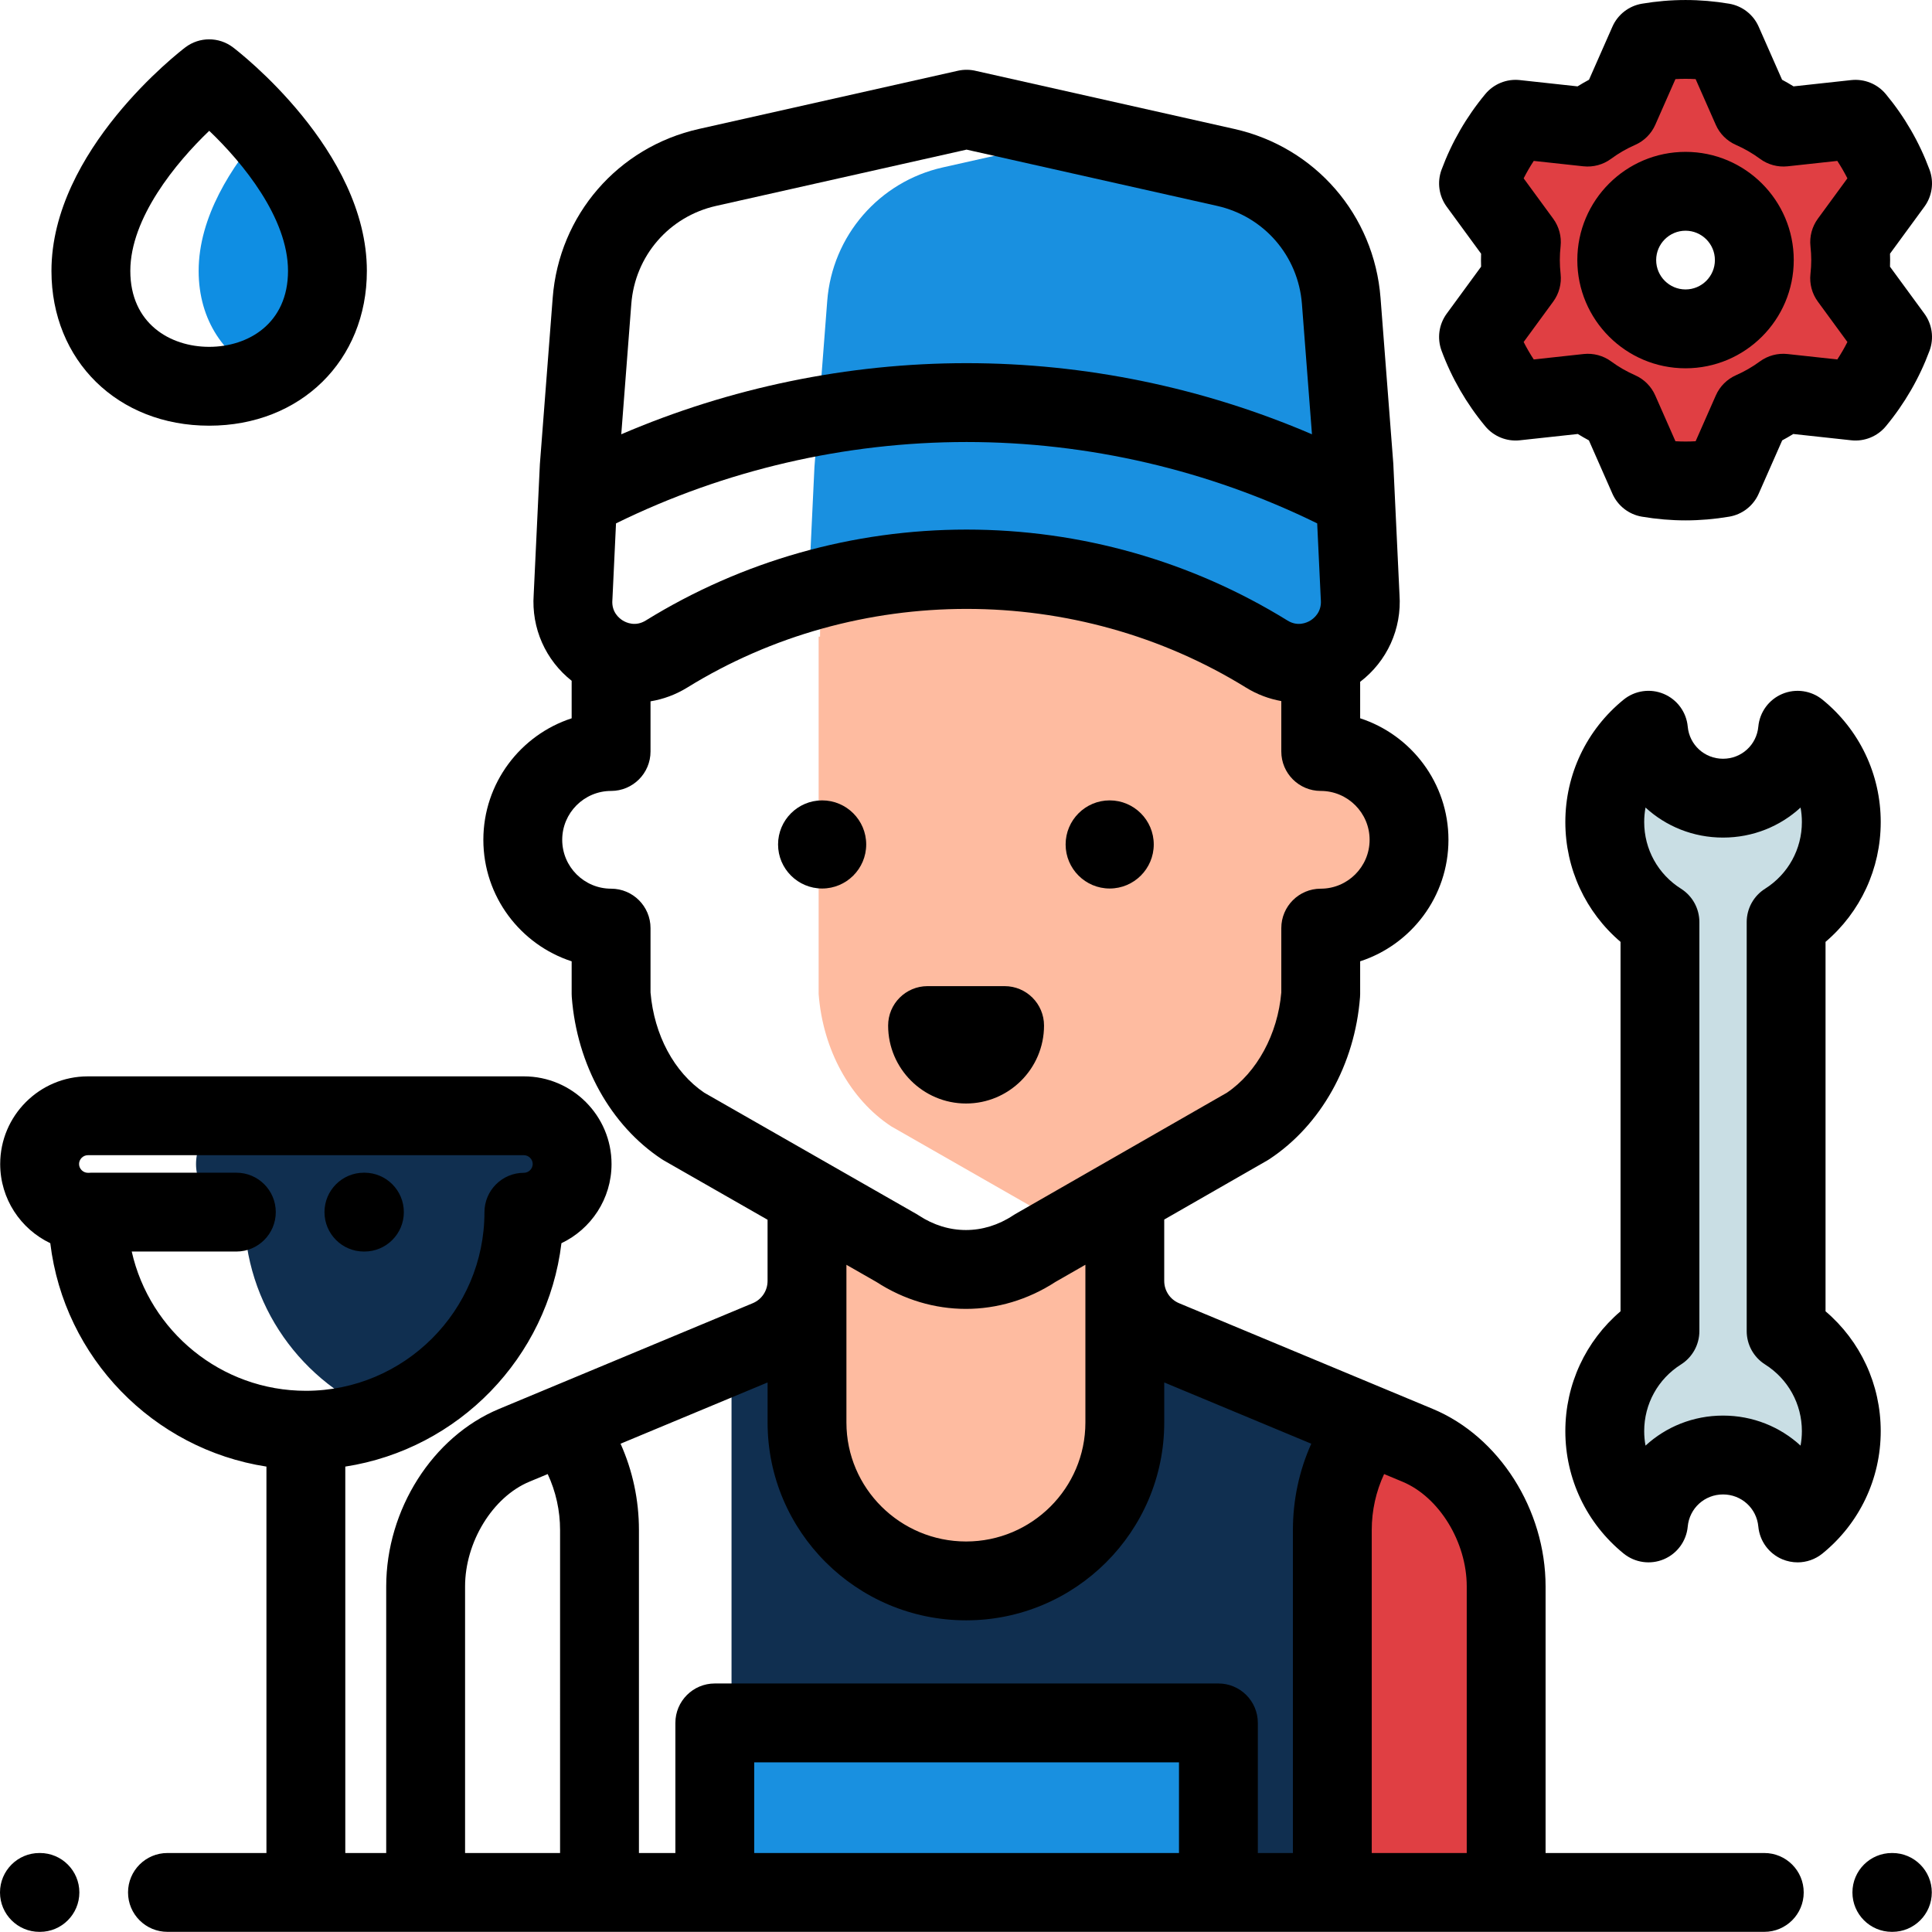
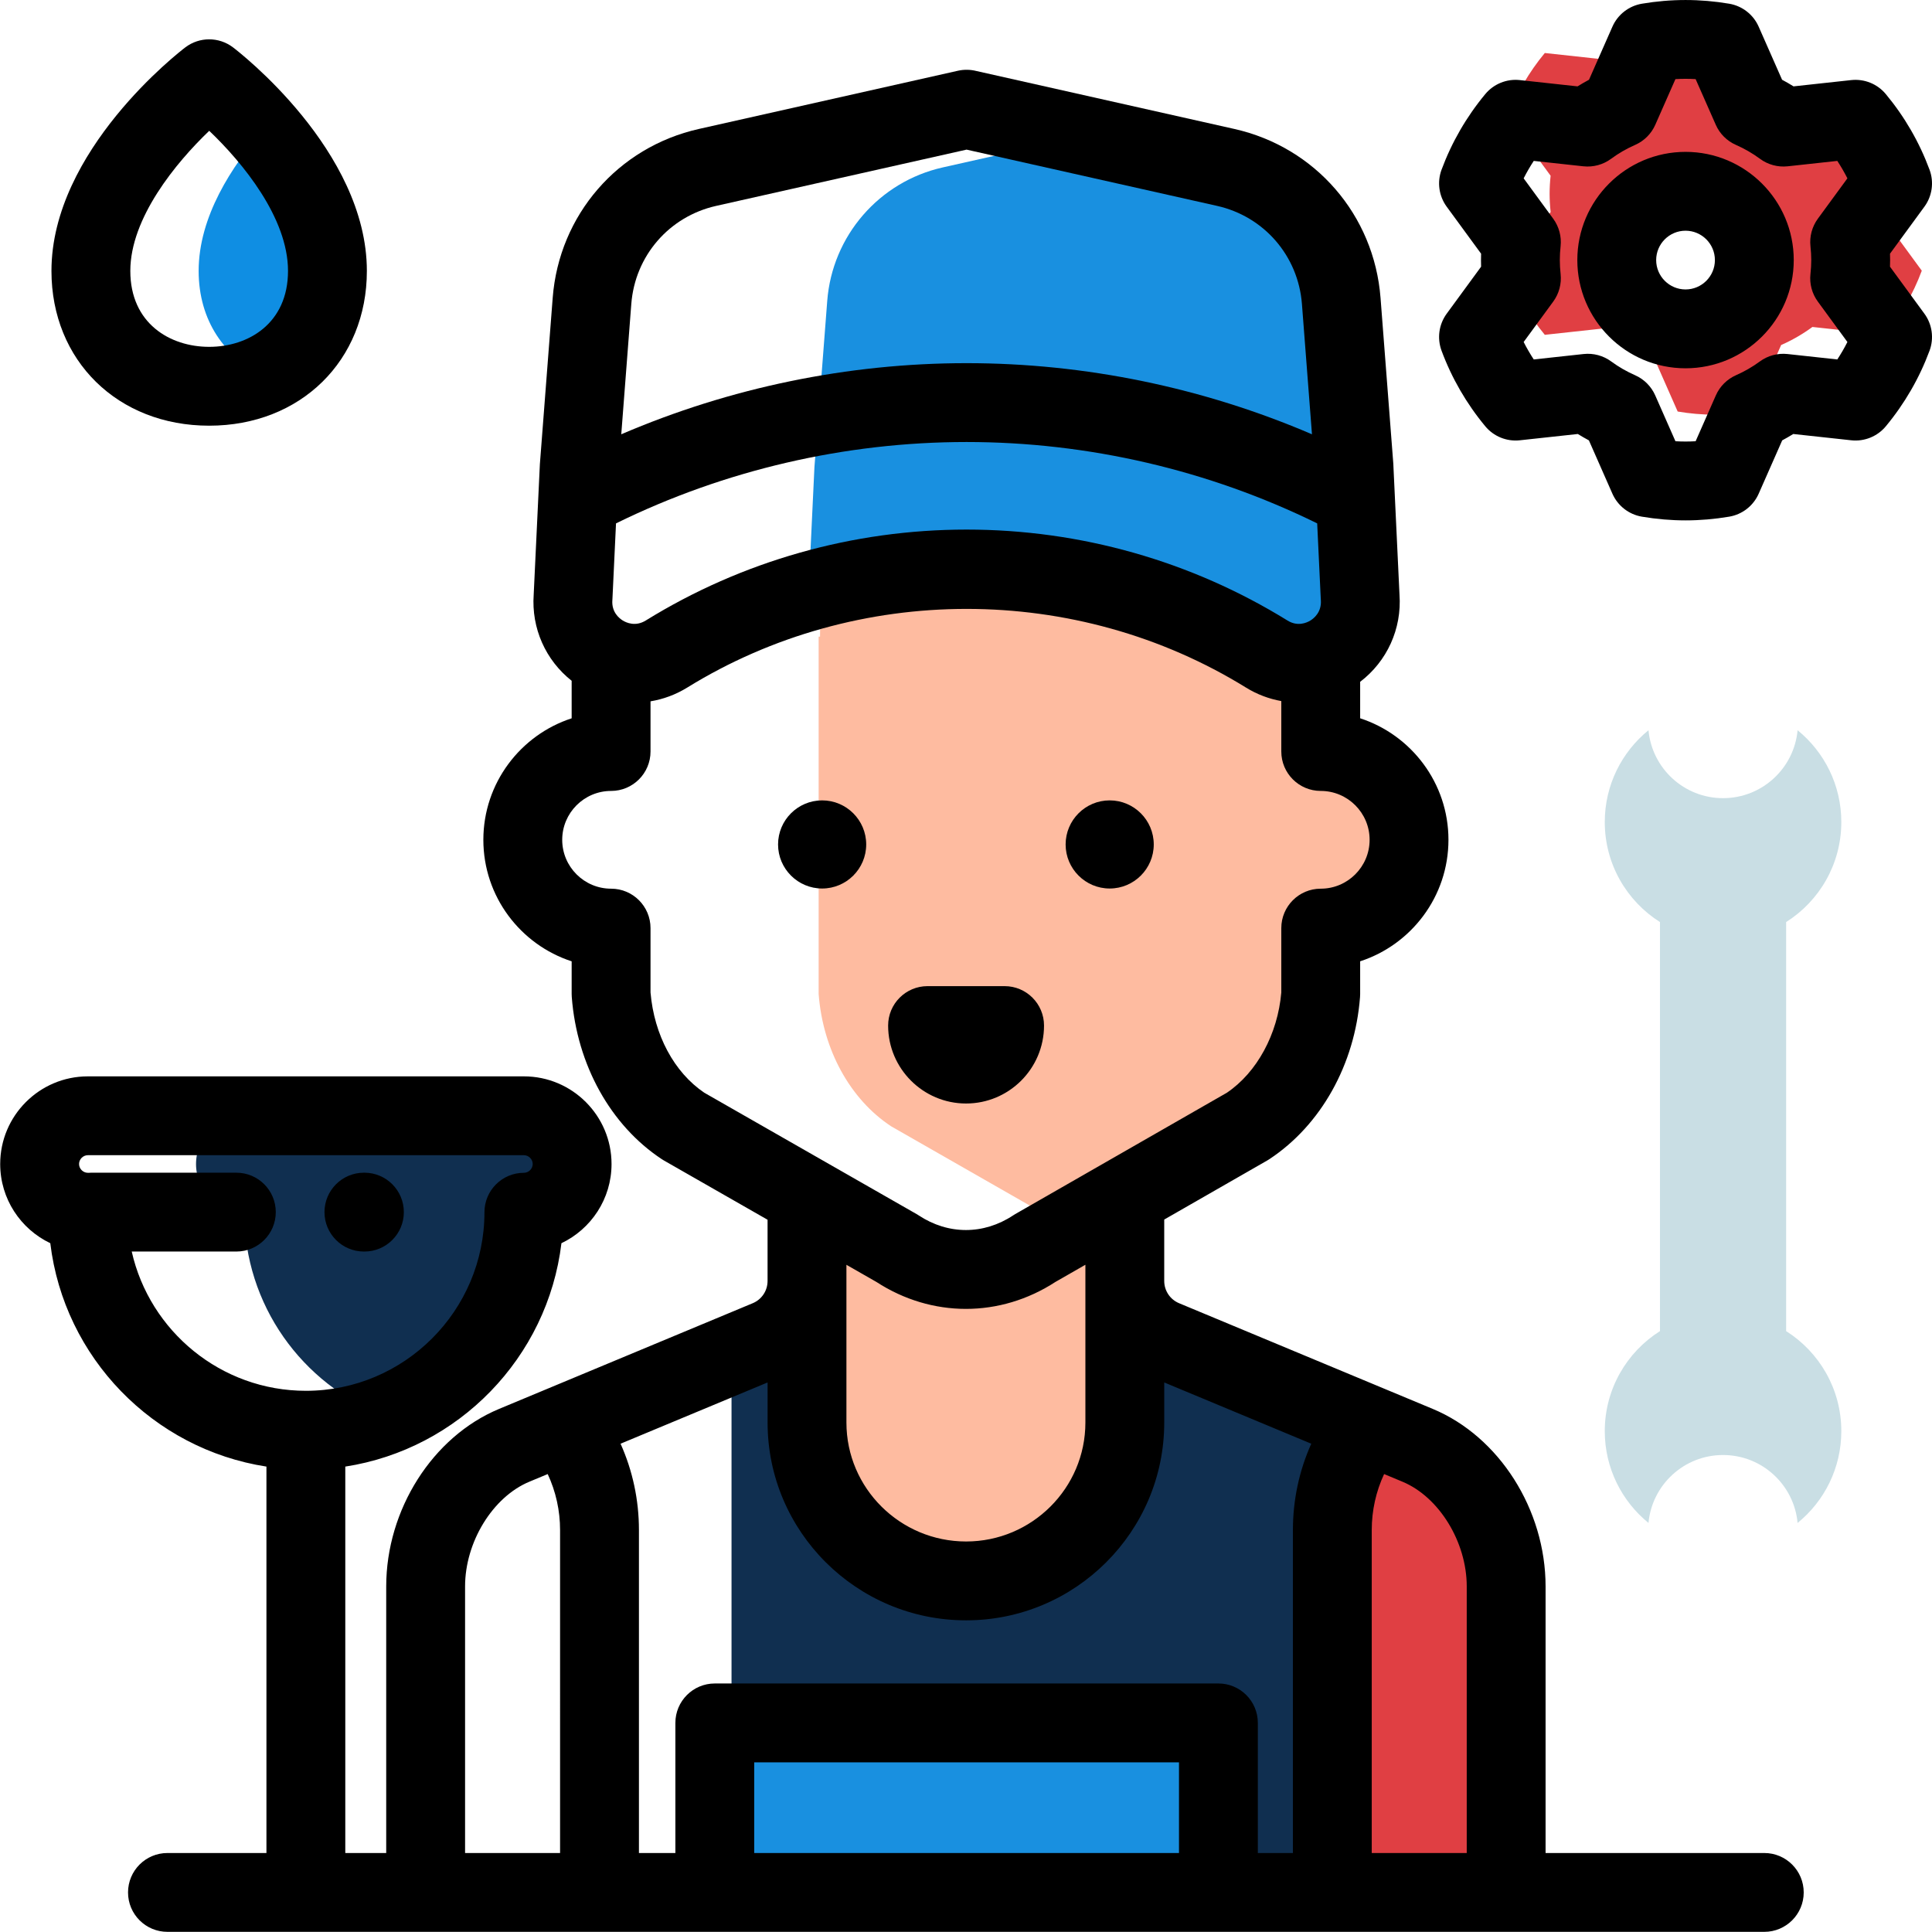
<svg xmlns="http://www.w3.org/2000/svg" height="512pt" viewBox="0 0 512.002 512" width="512pt">
  <path d="m399.133 420.68c.027-15.387-9.199-31.492-23.391-37.438l-67.191-28.137c-6.273-2.625-10.348-8.77-10.336-15.566l-.066 37.531c-.043 23.078-19.055 41.93-42.137 41.887-20.352-.035-37.559-14.75-41.316-34.051-11.844 7.047-19.348 21.426-19.375 35.262l-.145 81.09 203.809.367zm0 0" fill="#e03f43" />
  <path d="m256.012 418.957c23.082.043 42.094-18.809 42.137-41.887l.066-37.531.035-20.352-42.363 16.25-41.855-16.402-.039 20.352-.066 37.531c-.039 23.082 19.008 42 42.086 42.039zm0 0" fill="#febba0" />
  <path d="m308.453 355.012c-6.277-2.617-10.367-8.75-10.367-15.551l-.094 37.531c0 23.082-18.883 41.965-41.965 41.965-23.082 0-41.965-18.883-41.965-41.965l-.195-37.531c0 6.801-4.09 12.934-10.367 15.551l-9.637 4.016v142.488h159.215v-96.02c0-10.48 3.555-20.168 9.508-27.93zm0 0" fill="#102f50" />
  <path d="m330.648 298.469c10.879-7.184 18.23-20.301 19.359-35.035v-17.473c12.926 0 23.402-10.477 23.402-23.402 0-12.926-10.477-23.402-23.402-23.402v-30.441c0-42.262-27.934-77.992-66.344-89.75-38.41 11.758-66.344 47.488-66.344 89.75h-.367v94.719c1.125 14.734 8.312 27.852 19.191 35.035l47.32 27.055zm0 0" fill="#febba0" />
  <path d="m473.344 352.758v-108.402c8.785-5.551 14.625-15.344 14.625-26.508 0-9.82-4.52-18.578-11.586-24.328-.934 10.094-9.418 18-19.758 18s-18.824-7.906-19.758-18c-7.066 5.75-11.586 14.508-11.586 24.328 0 11.164 5.84 20.957 14.629 26.508v108.402c-8.789 5.551-14.629 15.344-14.629 26.508 0 9.82 4.52 18.582 11.586 24.328.934-10.094 9.418-18 19.758-18s18.824 7.906 19.758 18c7.07-5.746 11.586-14.508 11.586-24.328 0-11.164-5.84-20.957-14.625-26.508zm0 0" fill="#c9dee4" />
  <path d="m69.707 34.539c-8.27 9.461-17.062 22.895-17.062 37.262 0 13.156 6.938 22.906 17.062 27.547 10.129-4.641 17.066-14.391 17.066-27.547 0-14.367-8.793-27.801-17.066-37.262zm0 0" fill="#0f8ee3" />
  <path d="m51.949 308.473c0 7.031 5.75 12.781 12.777 12.781h.008c0 24.602 15.383 45.598 37.051 53.93 21.668-8.332 37.051-29.328 37.051-53.93h.008c7.027 0 12.781-5.75 12.781-12.781 0-7.027-5.754-12.781-12.781-12.781h-74.117c-7.027.004-12.777 5.754-12.777 12.781zm0 0" fill="#102f50" />
-   <path d="m490.449 68.926c0-1.621-.094-3.219-.266-4.793l11.371-15.527c-2.316-6.238-5.66-11.973-9.828-16.996l-19.094 2.074c-2.59-1.91-5.402-3.539-8.383-4.848l-7.742-17.559c-3.195-.539-6.473-.836-9.82-.836s-6.629.297-9.824.836l-7.742 17.562c-2.98 1.309-5.789 2.934-8.379 4.844l-19.094-2.074c-4.172 5.023-7.516 10.758-9.828 16.996l11.367 15.531c-.172 1.574-.266 3.168-.266 4.789 0 1.633.098 3.246.273 4.832l-11.375 15.539c2.312 6.238 5.656 11.973 9.828 16.996l19.156-2.082c2.566 1.883 5.344 3.492 8.289 4.785l7.77 17.625c3.195.543 6.473.836 9.824.836 3.348 0 6.625-.293 9.82-.836l7.773-17.625c2.945-1.293 5.723-2.902 8.289-4.785l19.156 2.082c4.172-5.023 7.516-10.758 9.828-16.996l-11.375-15.539c.172-1.586.27-3.199.27-4.832zm-43.766 18.23c-10.07 0-18.23-8.164-18.23-18.23 0-10.07 8.164-18.234 18.23-18.234 10.07 0 18.23 8.164 18.23 18.234.004 10.066-8.16 18.23-18.23 18.23zm0 0" fill="#e03f43" />
+   <path d="m490.449 68.926c0-1.621-.094-3.219-.266-4.793l11.371-15.527c-2.316-6.238-5.66-11.973-9.828-16.996l-19.094 2.074c-2.59-1.91-5.402-3.539-8.383-4.848l-7.742-17.559c-3.195-.539-6.473-.836-9.82-.836s-6.629.297-9.824.836c-2.98 1.309-5.789 2.934-8.379 4.844l-19.094-2.074c-4.172 5.023-7.516 10.758-9.828 16.996l11.367 15.531c-.172 1.574-.266 3.168-.266 4.789 0 1.633.098 3.246.273 4.832l-11.375 15.539c2.312 6.238 5.656 11.973 9.828 16.996l19.156-2.082c2.566 1.883 5.344 3.492 8.289 4.785l7.77 17.625c3.195.543 6.473.836 9.824.836 3.348 0 6.625-.293 9.82-.836l7.773-17.625c2.945-1.293 5.723-2.902 8.289-4.785l19.156 2.082c4.172-5.023 7.516-10.758 9.828-16.996l-11.375-15.539c.172-1.586.27-3.199.27-4.832zm-43.766 18.23c-10.07 0-18.23-8.164-18.23-18.23 0-10.07 8.164-18.234 18.23-18.234 10.07 0 18.23 8.164 18.23 18.234.004 10.066-8.16 18.23-18.23 18.23zm0 0" fill="#e03f43" />
  <path d="m360.453 158.215-1.629-34.418h.012l-3.391-44.051c-1.336-17.234-13.75-31.59-30.617-35.379l-37.5-8.422-37.484 8.422c-16.871 3.789-29.293 18.145-30.617 35.379l-3.391 44.051-1.559 32.891c40.426-11.602 84.707-6.059 121.438 16.652h17.039c4.875-3.004 8.211-8.516 7.699-15.125zm0 0" fill="#1990e0" />
  <path d="m189.426 456.59h133.469v44.926h-133.469zm0 0" fill="#1990e0" />
-   <path d="m10.586 511.965h-.137c-5.773 0-10.449-4.68-10.449-10.449s4.676-10.449 10.449-10.449h.137c5.77 0 10.445 4.68 10.445 10.449s-4.676 10.449-10.445 10.449zm0 0" />
-   <path d="m501.5 511.961h-.137c-5.77 0-10.449-4.676-10.449-10.445 0-5.773 4.68-10.449 10.449-10.449h.137c5.77 0 10.449 4.676 10.449 10.449 0 5.77-4.68 10.445-10.449 10.445zm0 0" />
  <path d="m294.078 235.465c-6.438 0-11.676-5.238-11.676-11.676 0-6.441 5.238-11.68 11.676-11.68 6.441 0 11.68 5.238 11.68 11.68 0 6.438-5.238 11.676-11.68 11.676zm0 0" />
  <path d="m217.875 235.465c-6.441 0-11.68-5.238-11.68-11.676 0-6.441 5.238-11.68 11.68-11.68 6.438 0 11.68 5.238 11.68 11.68 0 6.438-5.242 11.676-11.68 11.676zm0 0" />
  <path d="m256.02 292.441c-11.391 0-20.656-9.266-20.656-20.656 0-5.773 4.676-10.449 10.449-10.449h20.418c5.77 0 10.449 4.676 10.449 10.449 0 11.391-9.27 20.656-20.66 20.656zm0 0" />
-   <path d="m476.383 414.043c-1.367 0-2.742-.27-4.051-.816-3.555-1.496-5.996-4.828-6.355-8.668-.449-4.855-4.469-8.516-9.352-8.516s-8.906 3.66-9.355 8.516c-.355 3.84-2.797 7.172-6.355 8.668-3.555 1.492-7.645.906-10.641-1.527-9.812-7.98-15.441-19.801-15.441-32.434 0-12.379 5.379-23.875 14.629-31.758v-97.902c-9.25-7.883-14.629-19.375-14.629-31.758 0-12.629 5.629-24.453 15.441-32.434 2.996-2.434 7.086-3.02 10.641-1.523 3.559 1.496 6 4.828 6.355 8.668.449 4.855 4.473 8.516 9.355 8.516s8.902-3.66 9.352-8.516c.355-3.84 2.801-7.176 6.355-8.668 3.559-1.492 7.648-.906 10.641 1.523 9.816 7.98 15.441 19.805 15.441 32.434 0 12.383-5.375 23.875-14.625 31.758v97.902c9.25 7.883 14.625 19.379 14.625 31.758 0 12.633-5.625 24.457-15.441 32.434-1.895 1.543-4.23 2.344-6.59 2.344zm-19.758-38.898c7.922 0 15.141 2.992 20.543 7.961.234-1.254.352-2.539.352-3.84 0-7.207-3.648-13.812-9.758-17.676-3.031-1.914-4.867-5.246-4.867-8.832v-108.402c0-3.582 1.836-6.918 4.867-8.832 6.109-3.863 9.758-10.469 9.758-17.676 0-1.301-.117-2.586-.352-3.84-5.402 4.969-12.621 7.961-20.543 7.961s-15.141-2.992-20.543-7.961c-.234 1.254-.352 2.539-.352 3.84 0 7.207 3.648 13.816 9.762 17.676 3.027 1.914 4.863 5.25 4.863 8.832v108.402c0 3.582-1.836 6.918-4.863 8.832-6.113 3.863-9.762 10.469-9.762 17.676 0 1.301.121 2.586.352 3.84 5.402-4.969 12.621-7.961 20.543-7.961zm0 0" />
  <path d="m55.43 112.812c-24.215 0-41.793-17.246-41.793-41.012 0-31.941 34.027-58.148 35.473-59.246 3.738-2.84 8.902-2.84 12.641 0 1.445 1.098 35.473 27.305 35.473 59.246 0 23.766-17.578 41.012-41.793 41.012zm.016-78.145c-8.859 8.477-20.91 23.133-20.91 37.133 0 13.895 10.492 20.117 20.895 20.117 10.402 0 20.895-6.223 20.895-20.117 0-14.078-12.02-28.688-20.879-37.133zm0 0" />
  <path d="m96.578 310.777h-.137c-5.773 0-10.449 4.676-10.449 10.449 0 5.77 4.676 10.445 10.449 10.445h.137c5.77 0 10.445-4.676 10.445-10.445 0-5.773-4.68-10.449-10.445-10.449zm0 0" />
  <path d="m446.684 137.906c-3.812 0-7.703-.332-11.562-.984-3.461-.586-6.398-2.871-7.816-6.086l-6.23-14.133c-.996-.535-1.977-1.098-2.934-1.691l-15.363 1.668c-3.492.379-6.93-1.016-9.168-3.715-4.98-6-8.879-12.742-11.586-20.031-1.219-3.293-.707-6.973 1.367-9.809l9.113-12.449c-.02-.59-.027-1.172-.027-1.75 0-.562.008-1.129.027-1.699l-9.113-12.449c-2.074-2.832-2.586-6.516-1.367-9.805 2.707-7.293 6.605-14.031 11.586-20.035 2.238-2.699 5.684-4.098 9.168-3.715l15.289 1.664c.992-.617 2.008-1.203 3.035-1.754l6.203-14.066c1.418-3.215 4.355-5.5 7.816-6.086 7.715-1.305 15.414-1.305 23.129 0 3.465.586 6.402 2.871 7.816 6.086l6.203 14.066c1.031.551 2.047 1.137 3.035 1.754l15.289-1.664c3.492-.375 6.93 1.016 9.168 3.715 4.984 6 8.883 12.742 11.586 20.035 1.223 3.289.711 6.973-1.363 9.805l-9.113 12.449c.02.57.027 1.137.027 1.699 0 .578-.008 1.16-.031 1.75l9.117 12.449c2.074 2.832 2.586 6.516 1.367 9.809-2.707 7.289-6.605 14.031-11.586 20.035-2.238 2.695-5.688 4.094-9.168 3.711l-15.363-1.668c-.961.594-1.938 1.156-2.934 1.691l-6.23 14.133c-1.418 3.215-4.355 5.504-7.816 6.086-3.863.652-7.754.984-11.57.984zm-2.672-20.973c1.793.102 3.555.102 5.348 0l5.359-12.152c1.051-2.391 2.965-4.297 5.355-5.352 2.23-.98 4.352-2.203 6.305-3.641 2.109-1.547 4.719-2.25 7.316-1.969l13.211 1.438c.98-1.492 1.871-3.031 2.676-4.625l-7.836-10.707c-1.543-2.105-2.242-4.715-1.957-7.312.141-1.262.211-2.504.211-3.691 0-1.18-.07-2.41-.207-3.66-.281-2.59.418-5.195 1.957-7.301l7.832-10.699c-.805-1.586-1.695-3.129-2.676-4.621l-13.148 1.43c-2.605.281-5.219-.422-7.328-1.977-1.973-1.457-4.121-2.699-6.379-3.688-2.395-1.051-4.309-2.961-5.359-5.355l-5.332-12.086c-1.797-.102-3.555-.102-5.352 0l-5.328 12.086c-1.055 2.395-2.969 4.305-5.359 5.355-2.262.988-4.406 2.23-6.379 3.688-2.109 1.555-4.727 2.258-7.332 1.977l-13.148-1.43c-.977 1.492-1.871 3.035-2.676 4.621l7.832 10.699c1.543 2.105 2.238 4.711 1.957 7.305-.137 1.242-.203 2.477-.203 3.656 0 1.188.07 2.43.207 3.691.285 2.598-.414 5.207-1.957 7.312l-7.836 10.707c.805 1.59 1.699 3.133 2.676 4.625l13.211-1.438c2.605-.281 5.211.422 7.316 1.969 1.953 1.438 4.078 2.66 6.309 3.641 2.391 1.055 4.301 2.961 5.355 5.352zm2.672-19.332c-15.812 0-28.676-12.863-28.676-28.676 0-15.816 12.863-28.68 28.676-28.68 15.816 0 28.68 12.863 28.68 28.68 0 15.812-12.863 28.676-28.68 28.676zm0-36.461c-4.289 0-7.781 3.492-7.781 7.785 0 4.289 3.492 7.781 7.781 7.781 4.293 0 7.785-3.492 7.785-7.781 0-4.293-3.492-7.785-7.785-7.785zm0 0" />
  <path d="m467.562 491.066h-57.965v-70.641c0-20.367-12.289-39.711-29.887-47.043l-67.238-28.016c-2.391-.996-3.938-3.312-3.938-5.902v-16.27l27.309-15.66c.191-.109.379-.223.562-.348 13.672-9.027 22.652-25.09 24.02-42.957.02-.266.031-.531.031-.797v-8.676c13.566-4.41 23.402-17.18 23.402-32.199 0-15.02-9.836-27.789-23.402-32.203v-9.664c7.121-5.434 11.07-14.035 10.426-23.109l-1.598-33.805c0-.262-.012-.523-.031-.781l-3.395-44.059c-1.699-21.949-17.27-39.941-38.742-44.762l-68.352-15.355c-1.59-.406-3.285-.434-4.895-.074l-68.656 15.43c-21.484 4.828-37.055 22.816-38.742 44.77l-3.395 44.051c-.004.105-.012.207-.016.309l-1.625 34.277c-.633 8.918 3.164 17.383 10.062 22.832v9.945c-13.566 4.414-23.402 17.18-23.402 32.199 0 15.023 9.836 27.789 23.402 32.203v8.672c0 .266.012.535.031.797 1.371 17.945 10.285 34.004 23.852 42.961.184.125.375.242.57.352l27.465 15.703v16.219c0 2.59-1.543 4.906-3.934 5.902l-67.242 28.02c-17.598 7.332-29.887 26.676-29.887 47.039v70.645h-10.844v-102.41c30.008-4.633 53.629-28.883 57.281-59.199 7.844-3.734 13.277-11.738 13.277-20.988 0-12.809-10.422-23.227-23.227-23.227h-115.559c-12.809 0-23.227 10.418-23.227 23.227 0 9.25 5.434 17.254 13.277 20.984 3.648 30.32 27.27 54.57 57.281 59.203v102.406h-26.234c-5.77 0-10.445 4.676-10.445 10.449 0 5.77 4.676 10.445 10.445 10.445h423.18c5.77 0 10.449-4.676 10.449-10.445 0-5.773-4.68-10.449-10.449-10.449zm-432.652-159.395h27.73c5.77 0 10.445-4.676 10.445-10.445 0-5.773-4.676-10.449-10.445-10.449h-38.488c-.242 0-.48.02-.723.035-.047 0-.094-.008-.145-.008-1.266 0-2.332-1.066-2.332-2.332 0-1.262 1.066-2.332 2.332-2.332h115.559c1.262 0 2.332 1.07 2.332 2.332 0 1.266-1.07 2.332-2.34 2.332-5.77 0-10.449 4.68-10.449 10.449 0 26.094-21.23 47.324-47.324 47.324-22.512 0-41.395-15.809-46.152-36.906zm136.211-167.223c-2.723 1.68-5.141.566-6.055.008-.922-.559-3.035-2.211-2.781-5.43.008-.105.012-.211.02-.32l.945-20.004c28.723-14.121 60.715-21.566 92.91-21.566 32.195 0 64.188 7.445 92.91 21.566l.949 20.004c.004.105.012.207.02.309.246 3.227-1.867 4.883-2.789 5.445-.914.555-3.328 1.668-6.039-.008-25.512-15.773-54.918-24.109-85.051-24.109-30.129 0-59.539 8.336-85.039 24.105zm18.676-109.887 66.355-14.91 66.387 14.91c12.461 2.801 21.5 13.246 22.488 25.988l2.66 34.543c-28.762-12.355-60.055-18.852-91.527-18.852-31.469 0-62.758 6.496-91.516 18.848l2.66-34.543c.98-12.742 10.02-23.184 22.492-25.984zm-3.156 235.02c-7.984-5.406-13.285-15.293-14.246-26.57v-17.051c0-5.77-4.676-10.449-10.445-10.449-7.145 0-12.957-5.812-12.957-12.953s5.812-12.953 12.957-12.953c5.77 0 10.445-4.68 10.445-10.449v-13.297c3.375-.559 6.672-1.762 9.707-3.633 44.992-27.816 103.129-27.816 148.125.004 2.922 1.805 6.09 2.98 9.332 3.562v13.363c0 5.77 4.68 10.449 10.449 10.449 7.145 0 12.953 5.809 12.953 12.953 0 7.141-5.812 12.953-12.953 12.953-5.77 0-10.449 4.68-10.449 10.449v17.051c-.945 11.047-6.441 21.172-14.418 26.57l-56.094 32.164c-.191.109-.375.227-.559.348-7.832 5.172-17.184 5.172-25.02 0-.188-.125-.375-.242-.57-.352zm101 45.594v41.816c0 17.379-14.184 31.52-31.613 31.52-17.484 0-31.715-14.141-31.715-31.52v-41.805l7.941 4.539c7.332 4.762 15.527 7.145 23.723 7.145 8.199 0 16.398-2.383 23.73-7.148zm-139.215 155.891h-25.176v-70.641c0-11.777 7.32-23.707 17.031-27.754l4.867-2.027c2.152 4.625 3.277 9.656 3.277 14.852zm164.02 0h-112.57v-24.027h112.57zm30.188-85.57v85.57h-9.293v-34.477c0-5.77-4.676-10.449-10.445-10.449h-133.469c-5.77 0-10.445 4.68-10.445 10.449v34.477h-9.656v-85.57c0-8.004-1.668-15.746-4.871-22.898l38.965-16.234v10.629c0 28.902 23.602 52.414 52.609 52.414 28.953 0 52.508-23.512 52.508-52.414v-10.629l38.965 16.234c-3.203 7.152-4.867 14.895-4.867 22.898zm46.07 85.57h-25.176v-85.57c0-5.199 1.125-10.227 3.277-14.855l4.871 2.031c9.707 4.043 17.027 15.977 17.027 27.75zm0 0" />
</svg>